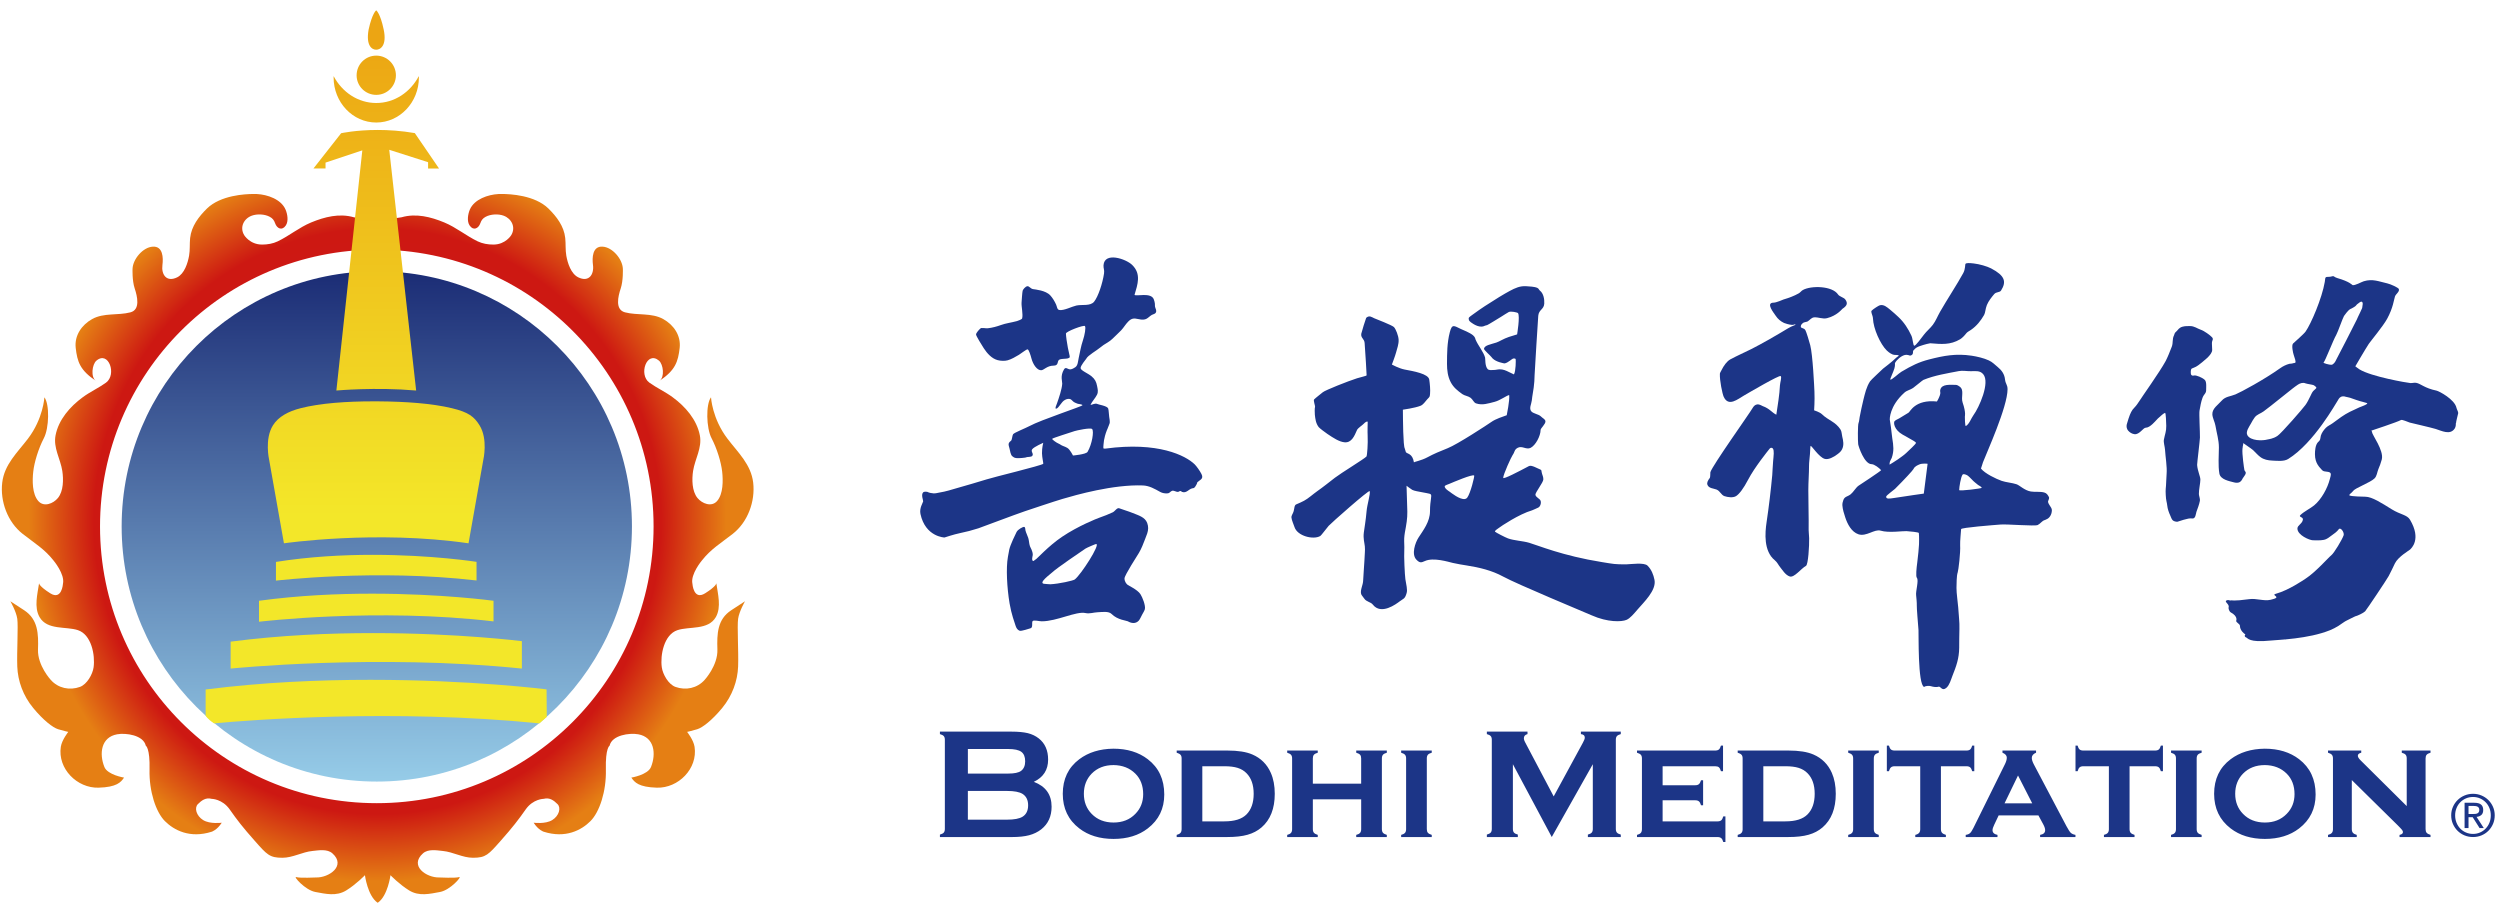
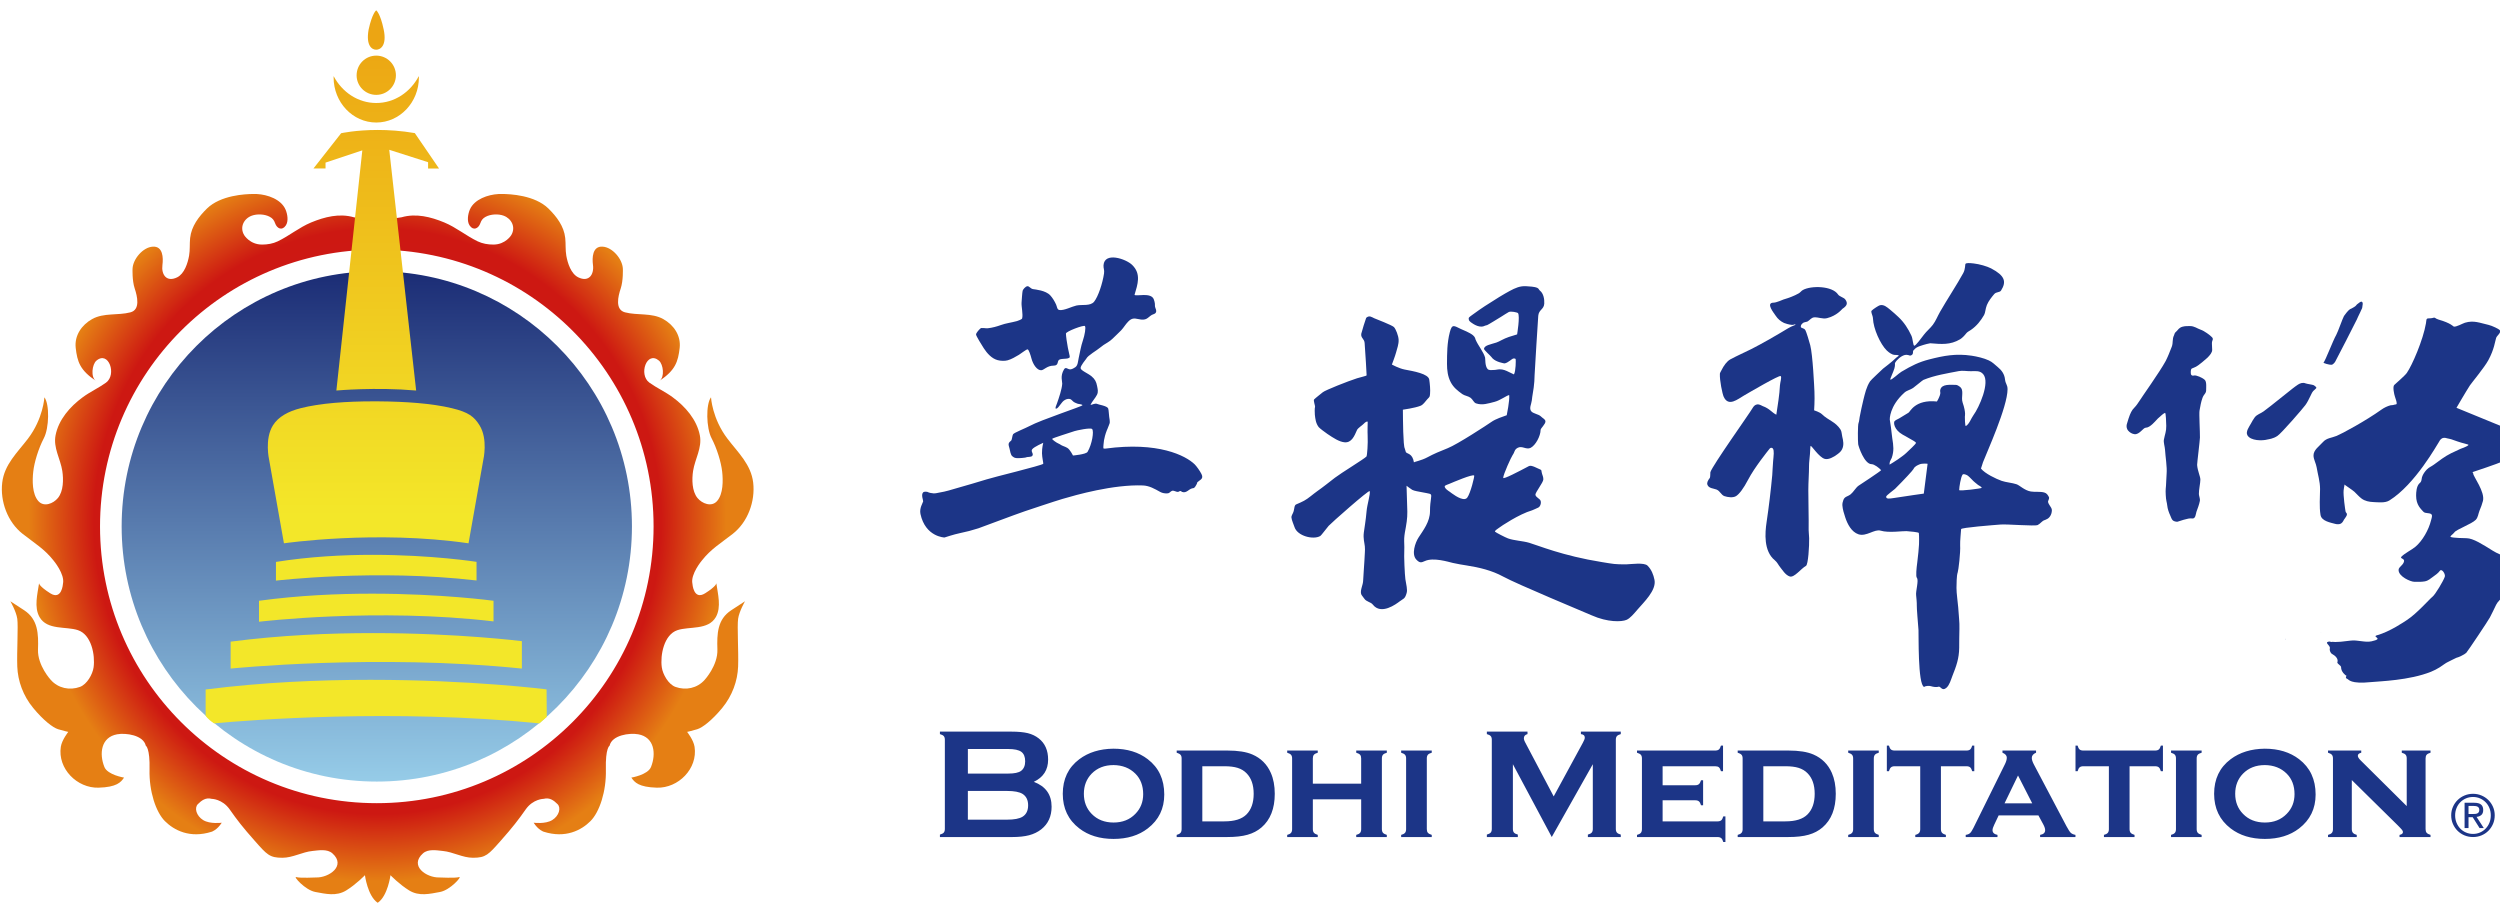
<svg xmlns="http://www.w3.org/2000/svg" xmlns:xlink="http://www.w3.org/1999/xlink" width="179" height="65" viewBox="0 0 179 65">
  <defs>
    <linearGradient id="prefix__d" x1="50%" x2="50%" y1="0%" y2="100%">
      <stop offset="0%" stop-color="#1B2C75" />
      <stop offset="100%" stop-color="#96CCE8" />
    </linearGradient>
    <linearGradient id="prefix__e" x1="50%" x2="50%" y1="3.536%" y2="70.962%">
      <stop offset="0%" stop-color="#ECA513" />
      <stop offset="100%" stop-color="#F3E729" />
    </linearGradient>
    <radialGradient id="prefix__c" cx="50%" cy="46.234%" r="50.564%" fx="50%" fy="46.234%" gradientTransform="matrix(0 1 -.911 0 .921 -.038)">
      <stop offset="0%" stop-color="#C9161E" />
      <stop offset="81.272%" stop-color="#CD1812" />
      <stop offset="100%" stop-color="#E57F14" />
    </radialGradient>
    <path id="prefix__a" d="M0 64.261L178.624 64.261 178.624 0.369 0 0.369z" />
  </defs>
  <g fill="none" fill-rule="evenodd">
    <g transform="translate(0 3.37)">
      <path fill="#1C3587" d="M69.3 55.318h2.798c.52 0 .894-.071 1.123-.215.261-.165.393-.437.393-.813 0-.373-.132-.643-.393-.813-.226-.144-.6-.215-1.123-.215h-2.799v2.056zm0-3.3h2.892c.438 0 .744-.065.917-.193.196-.15.293-.377.293-.687 0-.317-.092-.541-.275-.677-.186-.135-.497-.202-.935-.202H69.3v1.759zm4.721.591c.849.322 1.273.915 1.273 1.781 0 .689-.247 1.23-.74 1.62-.251.195-.542.337-.873.424-.329.086-.737.129-1.223.129h-5.16v-.176c.132-.038.225-.084.276-.144.051-.06.077-.146.077-.261v-6.388c0-.113-.026-.2-.077-.258-.051-.06-.144-.107-.276-.144v-.178h5.11c.49 0 .884.038 1.184.11.297.075.56.2.784.377.446.35.669.856.669 1.515 0 .738-.34 1.268-1.024 1.593zM79.725 51.41c-.638 0-1.158.203-1.562.613-.372.383-.558.864-.558 1.444 0 .574.186 1.054.558 1.436.404.415.926.62 1.568.62.64 0 1.159-.205 1.561-.62.373-.379.56-.85.56-1.41 0-.608-.187-1.098-.56-1.47-.406-.403-.928-.607-1.567-.614m-.006-1.173c.986 0 1.807.25 2.462.754.788.603 1.18 1.445 1.18 2.527 0 1.013-.392 1.822-1.18 2.428-.648.5-1.465.752-2.45.752-.986 0-1.803-.252-2.453-.752-.79-.606-1.183-1.432-1.183-2.478 0-1.059.394-1.884 1.183-2.477.654-.491 1.467-.742 2.44-.754M86.086 55.44h1.582c.726 0 1.252-.165 1.581-.497.343-.346.514-.84.514-1.476 0-.639-.171-1.13-.514-1.476-.17-.174-.378-.3-.63-.38-.25-.079-.568-.118-.95-.118h-1.583v3.948zm-1.482.56v-5.066c0-.115-.025-.202-.078-.26-.052-.06-.143-.11-.275-.149v-.156h3.632c.756 0 1.352.094 1.787.283.612.265 1.053.704 1.321 1.317.189.426.282.927.282 1.498 0 1.057-.315 1.86-.946 2.405-.283.244-.619.42-1.003.527-.386.11-.867.163-1.44.163H84.25v-.154c.128-.033.22-.081.272-.144.054-.062.081-.15.081-.265zM97.46 53.864H94v2.13c0 .114.024.2.076.261.052.062.143.112.275.153v.154h-2.188v-.154c.128-.033.22-.082.272-.143.054-.063.08-.151.08-.266v-5.065c0-.116-.025-.201-.077-.26-.05-.059-.143-.11-.275-.149v-.157h2.188v.157c-.132.036-.223.085-.275.146-.052.06-.077.147-.077.261v1.81h3.46v-1.81c0-.114-.024-.2-.075-.258-.048-.06-.142-.11-.278-.149v-.157h2.19v.157c-.132.036-.225.085-.277.146-.05.06-.077.147-.077.262v5.06c0 .115.027.203.077.264.052.06.145.11.276.15v.155h-2.19v-.154c.13-.033.222-.082.275-.143.053-.063.08-.151.08-.267v-2.134zM102.16 50.933v5.061c0 .114.025.202.076.263.053.06.145.11.277.15v.155h-2.19v-.154c.13-.033.22-.081.274-.144.054-.062.08-.15.08-.265v-5.065c0-.115-.025-.201-.078-.26-.05-.06-.144-.11-.276-.149v-.156h2.19v.156c-.132.036-.224.085-.277.146-.05.061-.077.148-.077.262M111.107 56.562l-2.784-5.214v4.634c0 .115.026.2.077.261.053.06.143.107.277.143v.176h-2.218v-.176c.132-.036.225-.084.276-.143.052-.06.078-.146.078-.26V49.59c0-.111-.026-.195-.078-.255-.051-.06-.144-.107-.276-.143v-.177h2.91v.177c-.172.043-.26.145-.26.304 0 .074.026.159.077.255l2.059 3.902 2.086-3.837c.093-.168.14-.291.14-.37 0-.151-.092-.235-.278-.254v-.177h2.855v.177c-.132.036-.225.084-.277.143-.05.06-.077.144-.077.255v6.392c0 .115.026.2.077.261.052.06.145.107.277.143v.176h-2.356v-.176c.128-.032.22-.08.275-.141.053-.06.079-.148.079-.263v-4.634l-2.94 5.214zM119.043 53.93v1.511h3.934c.113 0 .201-.026.262-.076.06-.051.11-.144.146-.28h.155v1.831h-.155c-.033-.127-.081-.22-.143-.273-.064-.053-.152-.08-.265-.08h-5.768v-.155c.127-.033.219-.081.273-.143.053-.062.08-.151.08-.266v-5.065c0-.115-.026-.202-.076-.26-.053-.06-.145-.11-.277-.149v-.156h5.595c.117 0 .209-.025.269-.077.06-.051.11-.145.146-.276h.15v1.83h-.15c-.036-.134-.086-.227-.146-.278-.06-.051-.152-.075-.27-.075h-3.76v1.36h2.335c.114 0 .202-.025.262-.078.062-.05.112-.143.153-.277h.149v1.787h-.15c-.037-.131-.086-.222-.146-.275-.062-.053-.15-.08-.268-.08h-2.335zM126.254 55.44h1.582c.726 0 1.253-.165 1.581-.497.344-.346.515-.84.515-1.476 0-.639-.171-1.13-.515-1.476-.17-.174-.38-.3-.63-.38-.25-.079-.568-.118-.951-.118h-1.582v3.948zm-1.482.56v-5.066c0-.115-.026-.202-.077-.26-.052-.06-.144-.11-.277-.149v-.156h3.633c.757 0 1.352.094 1.787.283.612.265 1.052.704 1.322 1.317.187.426.281.927.281 1.498 0 1.057-.314 1.86-.946 2.405-.283.244-.618.42-1.003.527-.386.11-.865.163-1.441.163h-3.633v-.154c.128-.033.22-.081.273-.144.055-.062.081-.15.081-.265zM134.165 50.933v5.061c0 .114.028.202.078.263.052.06.145.11.276.15v.155h-2.188v-.154c.128-.033.22-.081.274-.144.053-.062.08-.15.08-.265v-5.065c0-.115-.026-.201-.078-.26-.053-.06-.143-.11-.276-.149v-.156h2.188v.156c-.131.036-.224.085-.276.146-.05.061-.078.148-.078.262M138.97 51.493v4.501c0 .114.026.202.078.263.05.06.144.11.277.151v.154h-2.19v-.154c.129-.032.22-.082.273-.143.054-.063.08-.152.08-.265v-4.507h-1.824c-.119 0-.208.026-.268.078-.062.053-.11.144-.148.276h-.15v-1.831h.15c.034.13.08.218.142.274.06.052.15.079.269.079h5.136c.118 0 .208-.025.268-.077.06-.05.11-.145.147-.276h.149v1.83h-.149c-.037-.13-.085-.222-.147-.275-.06-.052-.15-.078-.268-.078h-1.825zM145.506 54.147l-1.016-1.992-.964 1.992h1.98zm.445.867h-2.848l-.32.676c-.079.16-.118.289-.118.38 0 .179.118.29.355.338v.155h-2.275v-.155c.14-.021.243-.064.311-.128.07-.062.148-.186.241-.37l2.263-4.578c.084-.173.127-.325.127-.453 0-.152-.104-.27-.31-.354v-.157h2.405v.157c-.202.08-.306.206-.306.375 0 .121.05.27.14.448l2.344 4.44c.13.242.232.399.305.47.074.07.186.122.337.15v.155h-2.53v-.155c.24-.041.36-.153.36-.337 0-.112-.046-.254-.139-.424l-.342-.633zM152.477 51.493v4.501c0 .114.027.202.079.263.05.06.143.11.276.151v.154h-2.19v-.154c.127-.032.22-.082.274-.143.054-.063.08-.152.08-.265v-4.507h-1.825c-.118 0-.207.026-.269.078-.06.053-.11.144-.145.276h-.151v-1.831h.15c.035.13.08.218.142.274.06.052.149.079.267.079h5.138c.118 0 .206-.025.268-.077.06-.05.11-.145.146-.276h.149v1.83h-.15c-.035-.13-.084-.222-.145-.275-.061-.052-.15-.078-.268-.078h-1.826zM157.282 50.933v5.061c0 .114.026.202.078.263.05.06.144.11.276.15v.155h-2.19v-.154c.128-.033.22-.081.273-.144.054-.062.08-.15.08-.265v-5.065c0-.115-.026-.201-.075-.26-.053-.06-.146-.11-.277-.149v-.156h2.19v.156c-.133.036-.226.085-.277.146-.052.061-.078.148-.078.262M162.161 51.41c-.639 0-1.16.203-1.562.613-.373.383-.559.864-.559 1.444 0 .574.186 1.054.56 1.436.401.415.924.62 1.567.62.639 0 1.158-.205 1.561-.62.373-.379.56-.85.56-1.41 0-.608-.187-1.098-.56-1.47-.406-.403-.929-.607-1.567-.614m-.006-1.173c.985 0 1.806.25 2.463.754.786.603 1.18 1.445 1.18 2.527 0 1.013-.394 1.822-1.18 2.428-.65.5-1.467.752-2.451.752-.985 0-1.802-.252-2.453-.752-.789-.606-1.183-1.432-1.183-2.478 0-1.059.394-1.884 1.183-2.477.654-.491 1.468-.742 2.441-.754M168.389 52.482v3.512c0 .114.027.203.08.265.054.062.145.113.274.149v.154h-2.057v-.154c.129-.033.22-.081.274-.143.053-.062.08-.151.08-.266v-5.065c0-.115-.026-.202-.077-.26-.052-.06-.144-.11-.277-.149v-.156h2.379v.156c-.163.04-.244.111-.244.215 0 .09.06.19.177.31l3.323 3.296v-3.412c0-.115-.025-.203-.077-.263-.053-.061-.144-.11-.277-.146v-.156h2.058v.156c-.132.036-.226.085-.278.146-.05.06-.076.148-.076.262v5.061c0 .114.026.202.076.262.052.062.146.111.278.152v.154h-2.218v-.154c.161-.033.243-.1.243-.203 0-.05-.023-.104-.068-.158-.042-.056-.145-.164-.304-.324l-3.29-3.241zM177.04 54.912c.063 0 .123-.002.18-.006.057-.004.107-.016.151-.035.045-.02.08-.05.106-.09.027-.04.04-.096.04-.167 0-.06-.013-.11-.036-.146-.023-.035-.054-.063-.091-.082-.037-.02-.08-.033-.129-.04-.048-.006-.096-.01-.142-.01h-.373v.576h.294zm.124-.804c.216 0 .375.043.478.128.105.086.156.216.156.39 0 .163-.045.282-.136.359-.092.076-.205.12-.34.134l.518.8h-.303l-.493-.779h-.298v.779h-.282v-1.811h.7zm-1.278 1.428c.064.161.154.302.269.42.115.12.25.213.406.28.156.068.325.102.508.102.18 0 .347-.034.501-.102.155-.067.29-.16.404-.28.115-.118.205-.259.27-.42.065-.162.097-.338.097-.529 0-.185-.032-.357-.097-.517-.065-.16-.155-.3-.27-.417-.114-.117-.249-.21-.404-.278-.154-.068-.321-.102-.501-.102-.183 0-.352.034-.508.102-.156.068-.29.16-.406.278-.115.117-.205.256-.269.417-.065.16-.098.332-.098.517 0 .191.033.367.098.529zm-.255-1.138c.083-.188.195-.35.338-.489.142-.138.308-.247.497-.325.189-.079.39-.118.603-.118.212 0 .413.04.6.118.188.078.353.187.494.325.14.138.253.301.336.49.083.187.124.39.124.608 0 .224-.041.431-.124.62-.083.19-.195.354-.336.494-.14.14-.306.247-.493.325-.188.077-.389.116-.601.116-.213 0-.414-.039-.603-.116-.19-.078-.355-.186-.497-.325-.143-.14-.255-.305-.338-.494-.083-.189-.125-.396-.125-.62 0-.218.042-.42.125-.609zM158.392 21.689c0-.239-.03-.421-.014-.565.016-.124.123-.212.006-.343-.13-.143-.558-.461-.812-.544-.253-.085-.454-.26-.76-.26-.196 0-.354-.006-.544.045-.245.068-.325.224-.398.296-.037.037-.085.08-.13.13-.036.037-.057.146-.082.194-.138.27-.052.53-.157.807-.111.298-.319.808-.442 1.035-.42.776-1.735 2.616-1.88 2.86-.072.121-.253.37-.356.47-.116.114-.145.166-.231.314-.112.193-.284.761-.316.89-.036.144-.006.325.097.442.122.14.272.232.456.257.352.046.625-.464.802-.463.327 0 .7-.49.868-.654.191-.185.458-.409.52-.409s.079.717.085.93c.011.393-.1.61-.17.995-.034.195.07.508.081.707.028.51.157 1.232.115 1.728-.032.376-.026.772-.065 1.092-.019.16.01.712.051.86.064.24.055.445.135.681.042.121.084.245.141.36.052.104.096.28.188.348.073.074.264.1.322.095.05-.002.776-.291 1.045-.236.265.052.274-.345.318-.475.094-.261.196-.517.248-.792.025-.14-.068-.345-.072-.479-.011-.286.105-.783.106-1.029 0-.244-.202-.62-.233-1.06-.007-.095.2-1.753.202-1.956.007-.415-.07-1.707-.03-1.933.054-.3.107-.63.218-.924.108-.283.273-.29.257-.593-.004-.082.047-.533-.092-.672-.171-.173-.616-.35-.76-.327-.008 0-.126.05-.204-.027-.075-.076-.05-.374-.006-.44.037-.054.292-.099.491-.257.372-.291 1.001-.743 1.002-1.098M166.102 37.265l.003-.007-.003.007M166.178 41.939h.01v-.017l-.01.001v.016zM163.626 42.395h.034v-.018c-.013 0-.02.004-.034.003v.015z" />
-       <path fill="#1C3587" d="M167.199 22.529c-.076.137-.225.216-.225.216-.25.021-.624-.132-.614-.144.134-.133.668-1.56.923-2.01.113-.2.45-1.173.547-1.336.034-.057.306-.418.421-.48.138-.073.286-.134.4-.23.068-.057.08-.109.155-.156.104-.067.237-.222.321-.136.085.086.03.171.005.426-.006.046-.243.513-.3.641l-.083.187c-.127.272-1.445 2.834-1.55 3.022m-1.57 2.097c-.081.083-.16.274-.213.379-.104.212-.21.436-.349.626-.168.234-1.694 2-2 2.208-.317.215-.646.24-.703.256-.376.107-1.22.103-1.449-.3-.146-.257.133-.618.251-.836.08-.147.172-.316.275-.449.16-.21.428-.273.633-.425.708-.525 1.383-1.101 2.08-1.64.135-.102.24-.185.385-.28.157-.101.354-.162.527-.089.113.046.528.094.608.139.062.047.166.109.182.186.005.019-.16.16-.226.225m10.254 1.203c-.13-.607-1.249-1.194-1.429-1.23-.86-.177-1.121-.494-1.452-.557-.148-.028-.267.026-.423.015-.224-.017-2.782-.456-3.639-.978-.086-.054-.3-.22-.3-.22s.694-1.194.963-1.606c.119-.18 1.035-1.278 1.317-1.8.427-.779.487-1.383.56-1.597.06-.177.351-.344.274-.536-.037-.092-.576-.344-.823-.399-.615-.137-1.045-.345-1.684-.153-.172.053-.62.315-.802.276-.03-.006-.191-.245-1.096-.504-.114-.032-.19-.084-.217-.104-.107-.08-.179.013-.341.013-.36-.001-.28.034-.337.367-.202 1.18-.983 2.996-1.372 3.55-.13.188-.778.742-.898.86-.127.126-.003.679.045.818.078.221.164.48.118.549-.026.038-.13.024-.172.046-.077.04-.173.02-.255.04-.229.06-.46.173-.651.309-1.15.82-2.828 1.724-3.206 1.88-.362.15-.724.146-.989.45-.243.28-.69.561-.67.98.013.268.179.546.223.817.085.519.248 1.025.246 1.554-.004.593-.064 1.28.033 1.862.074.442.71.546 1.063.642.125.034.303.037.407-.03.143-.09.197-.27.215-.285.014-.012.025-.025.03-.036.053-.095.162-.205.175-.313.014-.125-.073-.113-.098-.23-.025-.117-.175-1.153-.138-1.517.008-.065.025-.133.025-.192.01-.054.016-.027.034-.18l-.01-.04c.004.014.594.4.724.522.173.164.323.347.518.49.238.175.54.234.83.246.356.016.842.08 1.152-.113 1.855-1.151 3.439-4.037 3.544-4.178.036-.048.09-.2.232-.272.084-.042.202-.056.364 0 .018.006.26.052.299.069.132.053.753.265.902.291.016.008.243.07.274.078.238.054-.497.303-.527.318-.22.112-.448.205-.667.313-.422.207-.85.53-1.234.817-.173.13-.342.183-.493.336-.153.16-.292.349-.357.563-.034.111-.02.248-.09.344-.059.081-.055.05-.12.124-.181.201-.21.603-.21.848-.002.686.357.96.511 1.145.147.178.534.044.618.243.034.082-.04.313-.062.393-.164.658-.604 1.458-1.124 1.888-.263.218-.74.449-.985.694-.155.153.209.124.18.33-.046.297-.392.396-.393.634-.001.478.875.84 1.106.842.255.003.513.019.765-.027.273-.05.389-.192.604-.337.14-.093.374-.268.473-.412.143-.21.426.229.361.418-.105.308-.69 1.286-.886 1.433-.181.135-1.11 1.2-1.835 1.67-.16.105-1.207.826-2.122 1.082-.442.125.553.224-.398.436-.474.107-1.01-.12-1.517-.048-1.164.163-1.289.069-1.298.084-.03.04-.188-.028-.234-.02-.395.078.138.27.055.512-.029.085.041.31.16.375.545.299.377.606.379.612.021.12.27.221.27.338 0 .337.3.577.403.63-.039-.02-.127.156.046.211.114.038.185.383 1.732.224.573-.058 2.71-.115 4.261-.739.212-.085.418-.193.612-.313.114-.07.486-.346.582-.378.037-.013.583-.3.616-.305.134-.022.597-.239.711-.358.104-.108 1.566-2.296 1.688-2.526.159-.297.3-.603.447-.907.227-.473 1.03-.936 1.081-.987.084-.082.838-.729 0-2.139-.214-.36-.676-.356-1.31-.748-.714-.442-1.41-.899-1.89-.9-.156 0-.958-.017-1.12-.085-.113-.048.147-.18.256-.334.144-.21 1.22-.59 1.523-.892.173-.17.184-.441.274-.66.093-.221.184-.453.246-.696.164-.647-.695-1.757-.694-1.95 0-.049-.057-.113-.057-.113s1.905-.628 2.128-.763c.077-.046.476.135.625.185.019.007 1.587.372 1.853.455.43.132 1.03.462 1.36-.02.023-.033.053-.1.072-.174.026-.108.004-.253.034-.25-.022-.002.142-.632.15-.682.017-.09-.098-.266-.124-.388" />
-       <path fill="#1C3587" d="M164.743 34.48v-.007l-.007.01s0 .005.007.002v-.006zM126.757 36.458c.025.009 0-.005.034.009-.034 0-.028.002-.034-.009M129.264 37.243c.02.011.008 0 .02.013-.02-.002-.008 0-.02-.013M129.382 36.242v-.014c-.013-.01-.013.003-.013-.01h.013v.024z" />
+       <path fill="#1C3587" d="M167.199 22.529c-.076.137-.225.216-.225.216-.25.021-.624-.132-.614-.144.134-.133.668-1.56.923-2.01.113-.2.45-1.173.547-1.336.034-.057.306-.418.421-.48.138-.073.286-.134.4-.23.068-.057.08-.109.155-.156.104-.067.237-.222.321-.136.085.086.03.171.005.426-.006.046-.243.513-.3.641l-.083.187c-.127.272-1.445 2.834-1.55 3.022m-1.57 2.097c-.081.083-.16.274-.213.379-.104.212-.21.436-.349.626-.168.234-1.694 2-2 2.208-.317.215-.646.24-.703.256-.376.107-1.22.103-1.449-.3-.146-.257.133-.618.251-.836.08-.147.172-.316.275-.449.16-.21.428-.273.633-.425.708-.525 1.383-1.101 2.08-1.64.135-.102.24-.185.385-.28.157-.101.354-.162.527-.089.113.046.528.094.608.139.062.047.166.109.182.186.005.019-.16.16-.226.225m10.254 1.203s.694-1.194.963-1.606c.119-.18 1.035-1.278 1.317-1.8.427-.779.487-1.383.56-1.597.06-.177.351-.344.274-.536-.037-.092-.576-.344-.823-.399-.615-.137-1.045-.345-1.684-.153-.172.053-.62.315-.802.276-.03-.006-.191-.245-1.096-.504-.114-.032-.19-.084-.217-.104-.107-.08-.179.013-.341.013-.36-.001-.28.034-.337.367-.202 1.18-.983 2.996-1.372 3.55-.13.188-.778.742-.898.86-.127.126-.003.679.045.818.078.221.164.48.118.549-.026.038-.13.024-.172.046-.077.04-.173.02-.255.04-.229.06-.46.173-.651.309-1.15.82-2.828 1.724-3.206 1.88-.362.15-.724.146-.989.45-.243.28-.69.561-.67.98.013.268.179.546.223.817.085.519.248 1.025.246 1.554-.004.593-.064 1.28.033 1.862.074.442.71.546 1.063.642.125.034.303.037.407-.03.143-.09.197-.27.215-.285.014-.012.025-.025.03-.036.053-.095.162-.205.175-.313.014-.125-.073-.113-.098-.23-.025-.117-.175-1.153-.138-1.517.008-.065.025-.133.025-.192.01-.054.016-.027.034-.18l-.01-.04c.004.014.594.4.724.522.173.164.323.347.518.49.238.175.54.234.83.246.356.016.842.08 1.152-.113 1.855-1.151 3.439-4.037 3.544-4.178.036-.048.09-.2.232-.272.084-.042.202-.056.364 0 .018.006.26.052.299.069.132.053.753.265.902.291.016.008.243.07.274.078.238.054-.497.303-.527.318-.22.112-.448.205-.667.313-.422.207-.85.53-1.234.817-.173.13-.342.183-.493.336-.153.16-.292.349-.357.563-.034.111-.02.248-.09.344-.059.081-.055.05-.12.124-.181.201-.21.603-.21.848-.002.686.357.96.511 1.145.147.178.534.044.618.243.034.082-.04.313-.062.393-.164.658-.604 1.458-1.124 1.888-.263.218-.74.449-.985.694-.155.153.209.124.18.33-.046.297-.392.396-.393.634-.001.478.875.84 1.106.842.255.003.513.019.765-.027.273-.05.389-.192.604-.337.14-.093.374-.268.473-.412.143-.21.426.229.361.418-.105.308-.69 1.286-.886 1.433-.181.135-1.11 1.2-1.835 1.67-.16.105-1.207.826-2.122 1.082-.442.125.553.224-.398.436-.474.107-1.01-.12-1.517-.048-1.164.163-1.289.069-1.298.084-.03.04-.188-.028-.234-.02-.395.078.138.27.055.512-.029.085.041.31.16.375.545.299.377.606.379.612.021.12.27.221.27.338 0 .337.3.577.403.63-.039-.02-.127.156.046.211.114.038.185.383 1.732.224.573-.058 2.71-.115 4.261-.739.212-.085.418-.193.612-.313.114-.07.486-.346.582-.378.037-.013.583-.3.616-.305.134-.022.597-.239.711-.358.104-.108 1.566-2.296 1.688-2.526.159-.297.3-.603.447-.907.227-.473 1.03-.936 1.081-.987.084-.082.838-.729 0-2.139-.214-.36-.676-.356-1.31-.748-.714-.442-1.41-.899-1.89-.9-.156 0-.958-.017-1.12-.085-.113-.048.147-.18.256-.334.144-.21 1.22-.59 1.523-.892.173-.17.184-.441.274-.66.093-.221.184-.453.246-.696.164-.647-.695-1.757-.694-1.95 0-.049-.057-.113-.057-.113s1.905-.628 2.128-.763c.077-.046.476.135.625.185.019.007 1.587.372 1.853.455.43.132 1.03.462 1.36-.02.023-.033.053-.1.072-.174.026-.108.004-.253.034-.25-.022-.002.142-.632.15-.682.017-.09-.098-.266-.124-.388" />
      <path fill="#1C3587" d="M127.691 18.076c.389-.114.764-.251 1.104-.445.108-.061.172-.167.283-.232.579-.332 2.116-.316 2.533.324.084.13.416.22.502.337.196.264.164.446-.2.684-.054.053-.402.489-1.094.666-.317.081-.62-.08-.926-.057-.188.015-.287.171-.463.29-.051.034-.276.06-.325.103-.085.075-.168.132-.168.27s.223.072.327.254c.074.129.274.792.349 1.077.18.687.287 2.993.301 3.326.028.633-.023 1.337-.023 1.337s.4.123.561.279c.457.446.958.526 1.326 1.092.094.145.084.336.126.506.075.306.134.607-.008.904-.079.165-.194.256-.339.365-.258.199-.642.406-.907.33-.42-.119-.954-.981-1.009-.927-.028.027-.026.292-.048.58-.02.286-.067.594-.066.831 0 .584-.05 1.168-.051 1.753-.002.555.037 2.324.023 2.672-.01.233.03.556.036.77.014.537-.067 1.895-.228 1.981-.348.188-.837.861-1.159.76-.319-.103-.537-.485-.674-.646-.146-.176-.215-.367-.397-.514-.81-.655-.705-1.96-.59-2.727.167-1.12.3-2.244.406-3.374.012-.122.026-.574.062-.993.032-.392.093-.752-.019-.91-.014-.02-.131-.11-.235.018-.135.168-1.077 1.337-1.526 2.198-.345.662-.65 1.052-.871 1.191-.22.138-.589.086-.833.005-.23-.075-.324-.382-.574-.475-.222-.083-.553-.08-.647-.342-.05-.14.026-.3.165-.479.056-.072.032-.366.047-.419.136-.464 2.784-4.18 3.02-4.588.272-.471.612-.185.729-.143.485.17.657.462.973.616.099-.684.227-1.406.26-2.111.009-.195.144-.566.052-.657-.091-.091-2.244 1.172-2.622 1.391-.462.266-1.12.84-1.46.087-.094-.208-.293-1.166-.271-1.625.005-.092.014-.069.126-.293.147-.297.372-.622.63-.76.492-.263.988-.48 1.489-.73.728-.363 1.956-1.074 2.64-1.491.292-.18.536-.22.524-.265-.017-.056-.117.033-.243.023-.215-.016-.505-.106-.573-.139-.244-.116-.446-.286-.593-.51-.136-.209-.755-.946-.145-.944.185 0 .693-.224.693-.224" />
      <mask id="prefix__b" fill="#fff">
        <use xlink:href="#prefix__a" />
      </mask>
-       <path fill="#1C3587" d="M84.801 31.813L84.815 31.813 84.815 31.793 84.801 31.793zM85.471 31.526L85.492 31.526 85.492 31.506 85.471 31.506zM85.527 31.094c.016.008.01-.001.016.008-.016-.006-.006.012-.016-.008M78.483 35.58c.33 0-1.094 2.213-1.532 2.541-.113.086-1.13.312-1.742.343-.068.003-.357-.027-.405-.029-.555-.017.422-.707.563-.846.254-.251 2.052-1.48 2.354-1.68.097-.064.72-.33.762-.33m3.724-1.126c.002-.117-.017-.24-.067-.376-.153-.422-.634-.55-1.04-.716-.314-.13-.786-.264-.955-.336-.166-.07-.308.21-.471.286-.287.134-.64.279-.943.38-.18.061-1.533.596-2.685 1.372-.994.67-1.81 1.597-1.903 1.63-.061.022-.113.108-.153.106-.165-.004-.043-.405-.043-.433 0-.293-.168-.518-.205-.633-.063-.188-.058-.39-.117-.579-.06-.194-.152-.349-.202-.545-.018-.073 0-.244-.099-.254-.086-.009-.436.176-.536.363-.073.14-.456.933-.523 1.252-.039.18-.066.359-.099.537-.142.783-.068 2.211.12 3.33.131.771.359 1.374.433 1.606.05.15.129.289.284.348.125.049.697-.158.773-.173.212-.043.073-.43.164-.52.09-.09.461.018.65.018 1.085.003 2.465-.74 3.136-.59.291.065.588-.05.882-.06.315-.013.77-.087.98.124.43.433 1.081.474 1.166.526.23.137.546.2.773-.039.095-.1.181-.319.254-.446.06-.105.167-.284.192-.385.062-.258-.175-.855-.32-1.076-.22-.333-.874-.617-.942-.686-.07-.07-.197-.215-.197-.439.001-.224.927-1.648 1.037-1.835.184-.312.311-.654.442-.992.109-.277.212-.509.214-.765" mask="url(#prefix__b)" />
      <path fill="#1C3587" d="M77.87 28.982c-.109.185-1.046.263-1.046.263s-.21-.434-.405-.546c-.082-.046-.212-.107-.3-.136-.138-.046-.215-.13-.355-.186-.124-.051-.444-.279-.428-.327.02-.056 1.316-.453 1.608-.555.112-.039 1.134-.265 1.25-.147.148.147 0 1.085-.324 1.634m8.157 1.591c-.115-.23-.355-.563-.49-.697-.647-.63-2.622-1.637-6.387-1.126-.2.027-.148-.037-.14-.273.01-.214.05-.426.106-.633.036-.134.08-.267.131-.396.02-.046.045-.092.061-.14l.006-.019c.016-.054.137-.325.143-.373.012-.123-.012-.317-.038-.438-.022-.113-.03-.509-.077-.61-.086-.183-.697-.264-.83-.331-.04-.019-.161.013-.206.022-.053.01-.173.071-.224.053.105-.23.359-.496.467-.724.102-.216.044-.4.002-.623-.055-.296-.151-.485-.39-.687-.262-.223-.79-.42-.79-.596 0-.175.355-.592.387-.642.051-.082.113-.167.19-.225.186-.14.384-.299.582-.42.086-.053.401-.304.484-.363.117-.082.451-.254.633-.44.12-.124.505-.476.632-.615.18-.194.312-.43.498-.618.228-.233.392-.261.724-.184.6.141.652-.1.968-.297.112-.072.455-.064.256-.506-.045-.103-.027-.196-.035-.297-.008-.101-.042-.206-.074-.3-.183-.544-1.265-.204-1.384-.332.223-.75.497-1.501-.173-2.148-.45-.435-1.976-.948-2.047.025-.016.229.077.322.037.593-.106.714-.419 1.655-.71 2.018-.27.334-.866.187-1.268.275-.313.067-.89.374-1.215.322-.172-.027-.167-.23-.237-.388-.108-.24-.256-.481-.416-.657-.333-.367-1.074-.423-1.242-.453-.168-.028-.27-.215-.394-.207-.147.01-.327.244-.345.324-.034.141-.065.703-.077.841-.024.277.12.856.04 1.144-.017.062-.276.162-.365.187-.417.113-.812.158-1.15.283-.296.108-.622.196-.937.232-.154.016-.247-.026-.4-.013l-.044.001c-.075-.001-.01-.03-.1.039-.08.06-.296.302-.304.416-.006.097.43.797.554.988.234.359.564.739.994.852.211.056.505.072.717.011.286-.08.55-.245.806-.393.14-.082.523-.391.615-.391.092 0 .225.437.283.66.11.418.399.851.702.836.186-.008.423-.329.866-.328.445.001.211-.369.474-.452.138-.045.424-.033.56-.068.19-.05.14-.127.111-.271-.033-.163-.072-.323-.106-.486-.063-.298-.14-.869-.14-1.02.001-.153 1.268-.629 1.358-.54.089.09-.016.659-.143 1.03-.143.42-.207.838-.303 1.27-.053.236-.054.516-.238.646-.074.053-.223.141-.33.154-.228.026-.348-.224-.484.009-.284.481-.116.848-.125 1.02-.024.394-.228.99-.374 1.408-.036.103-.168.375-.075.378.118.006.232-.192.3-.272.08-.092.153-.212.248-.288.117-.096.282-.163.436-.135.116.021.17.125.257.19.097.075.214.114.325.158.058.022.317.028.33.102.015.073-2.953 1.037-3.798 1.495-.268.146-1.091.468-1.167.582-.068.104-.07.407-.15.467-.241.184-.179.279-.105.564.035.144.075.449.2.546.147.113.166.113.31.132.124.016.646-.017.72-.068.03-.02.325-.002.395-.088.134-.167-.134-.313.004-.485.141-.175.785-.455.785-.455s-.095.348-.09.746c.003.301.112.735.09.758-.13.128-3.626.971-4.063 1.118-.35.118-1.716.507-2.06.606-.444.128-.85.262-1.306.334-.106.018-.307.07-.415.06-.14-.013-.317-.034-.457-.109.003-.003-.22-.042-.297.036-.171.17.014.571-.001.648-.022.105-.281.482-.193.898.351 1.644 1.719 1.686 1.719 1.686s.692-.228 1.096-.31c.452-.091.898-.209 1.336-.35.14-.045 2.684-1.006 3.324-1.221.299-.1 2.093-.704 2.697-.882.974-.288 3.641-1.045 5.753-.964.46.017.85.246 1.25.469.147.081.355.114.52.097.17-.018.184-.137.324-.183.125-.042.29.092.422.078.053-.005.12-.067.168-.064.073.008.08.052.118.065.33.12.463-.205.757-.261.044-.008.071-.002.107-.028.073-.054.126-.155.17-.234.027-.052.052-.105.06-.164.186-.184.48-.236.3-.59M105.057 32.256c-.048.065-.115.097-.19.105-.36.041-.955-.44-1.08-.53-.02-.013-.36-.215-.347-.38.006-.07.227-.133.321-.173.311-.13 1.67-.714 1.79-.6.04.038-.262 1.27-.494 1.578m13.406 5.9c-.078-.39-.22-.746-.499-1.025-.243-.245-1.184-.1-1.498-.095-.846.01-.943-.027-1.77-.16-2.814-.448-4.606-1.21-5.212-1.384-.465-.134-1.076-.155-1.505-.31-.195-.07-.873-.42-.934-.482-.061-.062.217-.225.278-.275.139-.11 1.436-.983 2.375-1.256.085-.025.347-.158.415-.184.175-.062.255-.349.19-.507-.06-.148-.342-.245-.366-.417-.023-.173.567-.881.566-1.113 0-.156-.058-.284-.092-.391-.07-.21.004-.273-.163-.327-.148-.05-.592-.326-.775-.229-.725.384-1.844.973-1.844.842.001-.24.578-1.496.673-1.628.161-.219.111-.377.35-.514.326-.19.624.158.945-.008.177-.094.349-.298.478-.532.14-.251.231-.536.232-.749 0-.118.359-.42.346-.611-.01-.159-.18-.206-.35-.376-.144-.129-.51-.185-.648-.327-.203-.212-.003-.545.023-.799.031-.337.094-.586.135-.922.033-.263.066-.617.063-.88 0-.17.252-4.136.263-4.258.042-.449.406-.446.43-.871.02-.311-.056-.732-.305-.924-.085-.067-.08-.148-.19-.2-.209-.097-.589-.104-.782-.12-.455-.033-.796.125-1.195.338-.39.207-1.025.594-1.778 1.084-.155.102-.622.415-.909.634-.215.165-.291.177-.237.36.033.112.226.227.316.284.167.104.385.2.585.192.203-.011.143-.05.407-.109.054-.012.805-.478 1.01-.603.173-.106.387-.252.536-.332.149-.077.628.026.664.081.152.226-.066 1.52-.066 1.52s-.35.102-.59.183c-.398.133-.658.322-.893.4-.42.138-.854.194-.89.45 0 .087.478.504.518.571l.014.014c.03.033.056.065.08.098.271.27.772.343.847.362.264-.022.545-.355.664-.354.051 0 .138-.008.149.065.01.06.014.828-.125 1.077 0 0-.32-.151-.355-.169-.206-.102-.411-.2-.667-.197-.146.001-.322.06-.474.048h-.003c-.148.016-.313.018-.391-.072-.194-.225-.152-.724-.175-.81-.105-.399-.499-.863-.68-1.287-.02-.047-.02-.177-.189-.318-.227-.19-.712-.377-.861-.445-.497-.232-.638-.399-.8.237-.194.76-.195 1.489-.199 2.262-.001.444.056.903.264 1.302.202.388.491.61.836.86.161.115.418.135.592.265.153.112.221.34.385.397.459.158.88.003 1.338-.112.388-.097.888-.475 1.038-.482.048.364-.176 1.443-.176 1.443-.284.113-.76.238-1.122.496-.22.157-2.412 1.593-3.105 1.865-.54.212-1.019.415-1.444.647-.454.247-.979.327-.972.373-.107-.67-.487-.598-.579-.74-.005-.007-.072-.248-.077-.255-.121-.21-.13-2.06-.137-2.782 0 0 .846-.118 1.251-.275.223-.086.333-.3.49-.465.19-.201.177-.158.204-.394.03-.283-.014-.738-.057-1.02-.062-.42-1.128-.601-1.76-.721-.397-.075-.915-.356-.915-.356s.242-.633.3-.865c.08-.31.197-.584.182-.92-.015-.281-.198-.759-.336-.9-.138-.137-1.289-.58-1.408-.63-.179-.078-.348-.237-.578-.031-.02.018-.34 1.056-.352 1.14-.046.302.215.353.24.656.052.614.143 2.265.143 2.317 0 .05-.362.112-.686.215-.638.204-2.267.848-2.451 1-.16.133-.524.411-.624.517-.065.067.088.48.07.523-.036.087-.027.48-.015.577.035.296.064.599.272.876.065.088.481.393.623.49.427.287.846.567 1.232.601.5.045.7-.438.892-.88.061-.14.372-.331.46-.428.152-.17.305-.223.304-.144 0 .061-.02.695-.003.988.028.534-.034 1.43-.087 1.484-.182.185-1.83 1.188-2.255 1.517-.42.323-.833.659-1.273.967-.277.194-.646.529-.938.682-.14.074-.395.195-.554.256-.15.058-.134.292-.189.488-.048.178-.175.312-.16.457.023.21.154.483.22.686.207.64 1.347.927 1.845.636.065-.036.409-.505.598-.726.13-.156 2.898-2.607 2.938-2.487.067.2-.178.923-.223 1.45-.052.624-.161 1.243-.196 1.52-.054.435.048.723.073.99.03.289-.016.556-.031 1.03-.01.27-.086 1.193-.089 1.394-.006.35-.225.684-.145.983.022.084.169.242.227.333.146.224.465.238.605.42.598.78 1.682-.041 1.928-.227.275-.21.37-.156.497-.594.075-.254-.031-.6-.09-.996-.043-.305-.107-1.644-.078-2.077.016-.272-.019-.586-.005-.855.016-.271.069-.533.119-.804.1-.555.122-.926.093-1.475-.007-.121-.045-1.478-.045-1.478s.293.228.41.295c.126.074.54.138.552.142.364.08.706.113.767.175.112.112-.047.382-.05 1.219-.002.75-.488 1.362-.82 1.878-.232.356-.534 1.202-.148 1.59.233.236.337.214.6.094.612-.283 1.698.063 2 .133.313.074.729.14.99.181.902.14 1.809.356 2.615.796 1.013.554 5.821 2.546 6.34 2.776 1.147.51 2.142.472 2.49.325.26-.11.522-.425.804-.754.416-.489 1.35-1.358 1.204-2.104M140.277 31.718c.001-.206.115-.927.24-1.099.06-.081.213-.018.33.037.068.033.28.24.347.315.123.138.295.268.436.382.048.038.268.136.258.209-.007.043-1.61.25-1.61.156m-.265-7.532c-.329.01-.97-.094-1.086.34-.037.132.014.156-.003.293-.017.14-.164.442-.241.558-1.571-.162-1.914.737-2.034.803-.21.117-.458.29-.668.406-.143.079-.239.108-.329.198-.09.09-.048.614.584.969.06.034.278.147.441.248.223.135.505.263.505.343 0 .074-.517.548-.703.725-.185.176-.39.302-.595.455-.14.103-.59.374-.59.374s-.013-.091.028-.226c.029-.088.114-.224.125-.253.174-.505.126-.873.037-1.422-.023-.136-.07-.56-.092-.764l-.085-.566s-.041-.949 1.053-1.929c.177-.158.419-.194.616-.33.19-.132.665-.546.74-.577.806-.331 1.683-.464 2.535-.63.26-.054.577.012.87.007.336-.004.643-.057.874.211.515.604-.303 2.404-.7 2.943-.165.225-.291.628-.538.772-.07.042-.076-.649-.073-.673-.01.009.102-.252-.161-1.011-.135-.392.138-.875-.202-1.132-.073-.055-.184-.135-.308-.132m-2.27 7.786s-1.288.181-2.128.314c-.332.051-.576.089-.567-.095.006-.093.545-.47.63-.555.67-.666 1.298-1.347 1.33-1.428.071-.175.28-.268.45-.337.172-.068.558-.044.557-.032-.012.128-.272 2.133-.272 2.133m9.17 1.179c0-.221-.373-.505-.25-.686.03-.046.068-.189.04-.243-.086-.16-.155-.278-.34-.33-.289-.08-.657-.02-.953-.069-.45-.073-.803-.444-1.027-.52-.293-.101-.77-.139-1.06-.241-.399-.14-1.201-.521-1.487-.883 0 0 .157-.48.144-.448.267-.698 1.756-3.96 1.76-5.23 0-.332-.145-.366-.182-.705-.038-.369-.231-.65-.523-.887-.237-.19-.355-.342-.641-.475-.35-.163-.843-.278-1.224-.335-1.116-.166-1.985-.007-3.052.269-.734.19-1.234.438-1.98.881-.187.11-.724.625-.79.559-.037-.036.21-.52.29-.8.07-.244.026-.354.043-.387.126-.235.431-.501.695-.571.052-.015.162-.023.242 0 .088.025.15.079.26.001.124-.088.08-.194.096-.278.01-.057.08-.094.12-.147.075-.095.236-.171.381-.221.337-.118.694-.199.726-.197.793.063 1.438.135 2.144-.287.148-.087.34-.293.427-.412.08-.11.223-.174.345-.257.417-.287.703-.656.943-1.07.092-.157.09-.44.2-.713.119-.293.352-.578.523-.78.146-.175.394-.105.49-.255.4-.633.283-1.062-.71-1.586-.289-.15-.833-.307-1.244-.354-.304-.035-.518-.043-.586.023-.046.045-.002.366-.166.668-.419.771-1.186 1.938-1.66 2.771-.19.333-.297.636-.517.932-.174.234-.454.461-.635.703-.202.272-.595.795-.69.795-.096 0-.103-.49-.208-.716-.23-.501-.531-.967-.933-1.342-.164-.152-.377-.351-.595-.526-.235-.19-.448-.38-.725-.317-.097.022-.48.273-.592.385-.094.092.083.341.09.558.027.735.526 1.84.984 2.293.03.03.226.217.436.295.154.057.318 0 .426.064.032.032-.108.086-.22.2-.253.256-.885.728-.904.747-.19.187-.856.793-.933.913-.266.412-.358.864-.471 1.306-.108.422-.183.825-.27 1.25-.03.142-.028.299-.08.422-.06.145-.054 1.275-.026 1.516.02.164.439 1.43.96 1.432.199 0 .554.28.683.427.032.037-1.572 1.085-1.62 1.117-.188.131-.366.458-.562.613-.228.178-.425.147-.522.41-.043.12-.08.25-.07.386.02.284.115.586.205.856.155.475.445 1.042.943 1.21.567.19 1.149-.393 1.59-.259.58.175 1.592.017 1.853.034.225.014.876.075.883.133.03.222.016.77.013.816-.014.218-.06.832-.128 1.315-.05.358-.113.977-.028 1.076.156.184-.094.957-.05 1.262.014.104.057.58.047.713-.011.153.089 1.36.122 1.768.02.238-.059 3.927.402 4.072.146-.1.406-.083.507-.048.101.035.375.088.512.033.168-.065.255.358.58.075.224-.196.323-.585.428-.852.282-.708.476-1.244.485-2.01.006-.415-.001-.908.016-1.351.02-.482-.061-1.036-.086-1.54-.013-.24-.134-1.065-.124-1.396.01-.275-.003-.86.09-1.122.048-.129.206-1.418.172-1.934-.017-.26.067-1.04.068-1.152 0-.115 2.34-.291 2.825-.331.457-.039 2.457.134 2.661.035.203-.1.299-.296.506-.355.112-.032.059-.036.154-.072.117-.042.352-.255.354-.644" mask="url(#prefix__b)" />
    </g>
    <path fill="url(#prefix__c)" d="M35.688 13.893c-.745.04-1.73.372-2.047 1.113-.136.322-.224.832-.016 1.138.265.394.634.227.769-.166.072-.21.179-.35.379-.455.36-.195.905-.221 1.287-.08.568.21.887.827.545 1.394 0 0-.404.675-1.282.675-.382 0-.774-.065-1.119-.23-.83-.4-1.533-.997-2.395-1.355-.97-.4-2.018-.668-3.06-.369 0 0-1.186.198-1.79.198-.605 0-1.622-.198-1.622-.198-1.041-.3-2.088-.03-3.058.369-.86.358-1.564.955-2.396 1.355-.344.165-.736.23-1.117.23-.878 0-1.282-.675-1.282-.675-.341-.567-.026-1.184.543-1.394.384-.141.929-.115 1.288.08.201.106.308.245.38.455.135.393.502.56.768.166.208-.306.121-.816-.018-1.138-.316-.741-1.3-1.074-2.045-1.113 0 0-.086-.004-.233-.004-.627 0-2.371.09-3.346 1.04-.59.579-1.117 1.27-1.208 2.115-.044.422 0 .85-.075 1.266-.093.529-.335 1.293-.855 1.548-.768.373-1.144-.21-1.053-.888.066-.508.043-1.351-.685-1.31-.713.038-1.43.896-1.455 1.585 0 0-.036.836.153 1.405.19.572.418 1.522-.304 1.714-.902.237-1.904.015-2.744.483-.746.417-1.275 1.179-1.174 2.065.114.988.304 1.596 1.445 2.356-.385-.257-.273-1.18.037-1.444.875-.744 1.478 1.004.686 1.575-.534.385-1.141.656-1.672 1.05-.9.66-1.722 1.597-1.94 2.725-.174.893.354 1.69.484 2.547.091.596.088 1.445-.314 1.936-.333.405-1.001.67-1.4.223-.452-.507-.437-1.487-.366-2.109.073-.684.38-1.671.758-2.395.381-.723.419-2.433.04-2.927 0 0-.077 1.519-1.18 2.966-.757.99-1.685 1.837-1.839 3.138-.16 1.342.384 2.826 1.458 3.669.876.685 1.566 1.09 2.206 1.9 0 0 .838.99.685 1.673 0 0-.076 1.214-.912.685-.81-.514-.8-.71-.799-.722-.11.765-.375 1.713.036 2.428.547.951 1.898.65 2.75.935.959.319 1.24 1.779 1.118 2.662-.07.497-.472 1.217-.978 1.4-.736.267-1.561.097-2.09-.505 0 0-.95-1.026-.913-2.167.04-1.14 0-2.168-.988-2.816l-.99-.645s.419.723.495 1.255c.075.531-.038 2.396 0 3.423.038 1.025.417 2.09 1.143 2.966.72.874 1.405 1.405 1.786 1.52.38.115.722.19.722.19s-.456.571-.533 1.066c-.24 1.567 1.165 2.973 2.7 2.928 1.295-.038 1.598-.38 1.826-.722 0 0-1.179-.191-1.407-.76-.38-.945-.248-2.133.916-2.341.623-.113 1.876.058 2.049.817 0 0 .306.153.268 1.713-.038 1.559.455 3.04 1.101 3.688.648.648 1.789 1.255 3.346.76 0 0 .381-.112.723-.646 0 0-.837.115-1.33-.188-.495-.306-.647-.875-.38-1.143.266-.266.57-.493.987-.378 0 0 .761 0 1.294.76.532.758.913 1.253 1.788 2.242.874.989 1.064 1.217 1.978 1.217.753 0 1.423-.415 2.163-.488.452-.047 1.052-.157 1.422.171 1.004.892-.246 1.752-1.167 1.727 0 0-1.175.057-1.42-.027-.245-.082.628.929 1.366 1.066.737.135 1.501.327 2.211-.11s1.34-1.091 1.34-1.091.19 1.475.9 1.966h.028c.71-.49.902-1.966.902-1.966s.627.654 1.337 1.091c.71.437 1.476.245 2.212.11.738-.137 1.611-1.148 1.365-1.066-.245.084-1.42.027-1.42.027-.92.025-2.17-.835-1.166-1.727.37-.328.97-.218 1.42-.17.743.072 1.412.487 2.165.487.914 0 1.104-.228 1.978-1.217.875-.989 1.256-1.484 1.788-2.243.533-.76 1.293-.76 1.293-.76.417-.114.723.113.988.379.267.268.114.837-.38 1.143-.495.303-1.33.188-1.33.188.34.534.722.646.722.646 1.56.495 2.7-.112 3.346-.76.647-.647 1.142-2.13 1.104-3.688-.039-1.56.266-1.713.266-1.713.172-.759 1.427-.93 2.05-.817 1.164.208 1.294 1.396.915 2.342-.23.568-1.407.759-1.407.759.228.342.532.684 1.826.722 1.535.045 2.94-1.36 2.7-2.928-.077-.495-.533-1.066-.533-1.066s.343-.075.722-.19c.382-.115 1.066-.646 1.788-1.52.722-.876 1.103-1.941 1.141-2.966.04-1.027-.077-2.892 0-3.423.076-.532.494-1.255.494-1.255l-.987.645c-.99.648-1.028 1.675-.99 2.816.037 1.14-.912 2.167-.912 2.167-.53.602-1.356.772-2.091.505-.506-.183-.908-.903-.978-1.4-.123-.883.16-2.343 1.118-2.662.852-.285 2.201.016 2.75-.935.41-.714.145-1.663.036-2.427.002.02-.006.218-.798.72-.837.53-.913-.684-.913-.684-.152-.683.685-1.672.685-1.672.64-.811 1.33-1.216 2.206-1.901 1.075-.843 1.617-2.327 1.459-3.669-.155-1.301-1.084-2.147-1.838-3.138-1.104-1.447-1.181-2.966-1.181-2.966-.38.494-.34 2.204.039 2.927.38.724.685 1.71.76 2.395.07.622.083 1.602-.368 2.11-.399.445-1.067.18-1.4-.224-.401-.491-.405-1.34-.314-1.936.132-.858.658-1.654.485-2.547-.22-1.128-1.04-2.064-1.94-2.725-.53-.394-1.139-.665-1.673-1.05-.793-.57-.188-2.319.687-1.575.31.265.423 1.187.036 1.444 1.14-.76 1.33-1.368 1.445-2.356.1-.886-.427-1.648-1.175-2.065-.84-.468-1.84-.246-2.742-.483-.723-.192-.495-1.142-.303-1.714.188-.569.152-1.405.152-1.405-.025-.689-.743-1.547-1.457-1.585-.727-.041-.75.802-.683 1.31.09.678-.287 1.261-1.054.888-.52-.255-.762-1.019-.855-1.548-.073-.416-.032-.844-.077-1.266-.089-.846-.617-1.536-1.206-2.115-.975-.95-2.719-1.04-3.346-1.04-.147 0-.233.004-.233.004M7.162 37.691c0-10.946 8.872-19.817 19.816-19.817 10.944 0 19.818 8.871 19.818 19.817 0 10.942-8.874 19.816-19.818 19.816S7.162 48.633 7.162 37.691" />
    <path fill="url(#prefix__d)" d="M8.71 37.691c0 10.09 8.179 18.27 18.268 18.27s18.269-8.18 18.269-18.27-8.18-18.27-18.269-18.27c-10.09 0-18.268 8.18-18.268 18.27" />
    <path fill="url(#prefix__e)" d="M12.359 1.746c-.207 1.16.243 1.446.543 1.444.303 0 .778-.297.537-1.444C13.19.556 12.902.37 12.902.37s-.282.188-.543 1.377m-.86 3.273c0 .778.63 1.403 1.407 1.403.775 0 1.407-.625 1.407-1.403 0-.777-.632-1.407-1.407-1.407-.778 0-1.406.63-1.406 1.407m1.406 1.985c-1.308 0-2.445-.776-3.051-1.924 0 .03-.003.06-.003.089 0 1.787 1.367 3.233 3.054 3.233 1.684 0 3.054-1.446 3.054-3.233 0-.03-.004-.058-.007-.089-.603 1.148-1.74 1.924-3.047 1.924M10.39 9.17l-1.98 2.523h.864v-.42l2.634-.877-1.858 17.196s2.809-.255 5.712 0l-1.926-17.237 2.78.889v.454h.786S15.667 9.17 15.667 9.16c-.975-.169-1.88-.225-2.654-.225-1.581 0-2.623.234-2.623.234M7.482 28.86c-.86.217-1.59.606-1.973 1.225-.616.985-.273 2.466-.273 2.466l1.06 5.98s6.601-.963 13.216 0l1.06-5.98s.345-1.481-.27-2.466c-.384-.619-.786-.942-1.976-1.226-1.438-.348-3.335-.478-5.246-.492l-.374-.001c-1.906 0-3.796.128-5.224.493M5.724 39.863v1.34s7.173-.851 14.362-.01v-1.335s-3.185-.502-7.43-.502c-2.133 0-4.533.127-6.932.507M4.51 42.645v1.502s8.412-1.014 16.792-.025v-1.477s-3.723-.508-8.698-.508c-2.488 0-5.289.126-8.094.508M2.48 45.572V47.5s10.445-1.066 20.852 0v-1.962s-4.556-.578-10.655-.578c-3.128 0-6.663.152-10.197.612m-1.79 3.426v1.87s.098.22.598.554c2.547-.233 12.86-1.05 23.3.003.249-.212.527-.461.527-.461l-.014-1.975s-5.4-.684-12.613-.684c-3.626 0-7.71.172-11.797.693" transform="translate(14.034 .37)" />
  </g>
</svg>